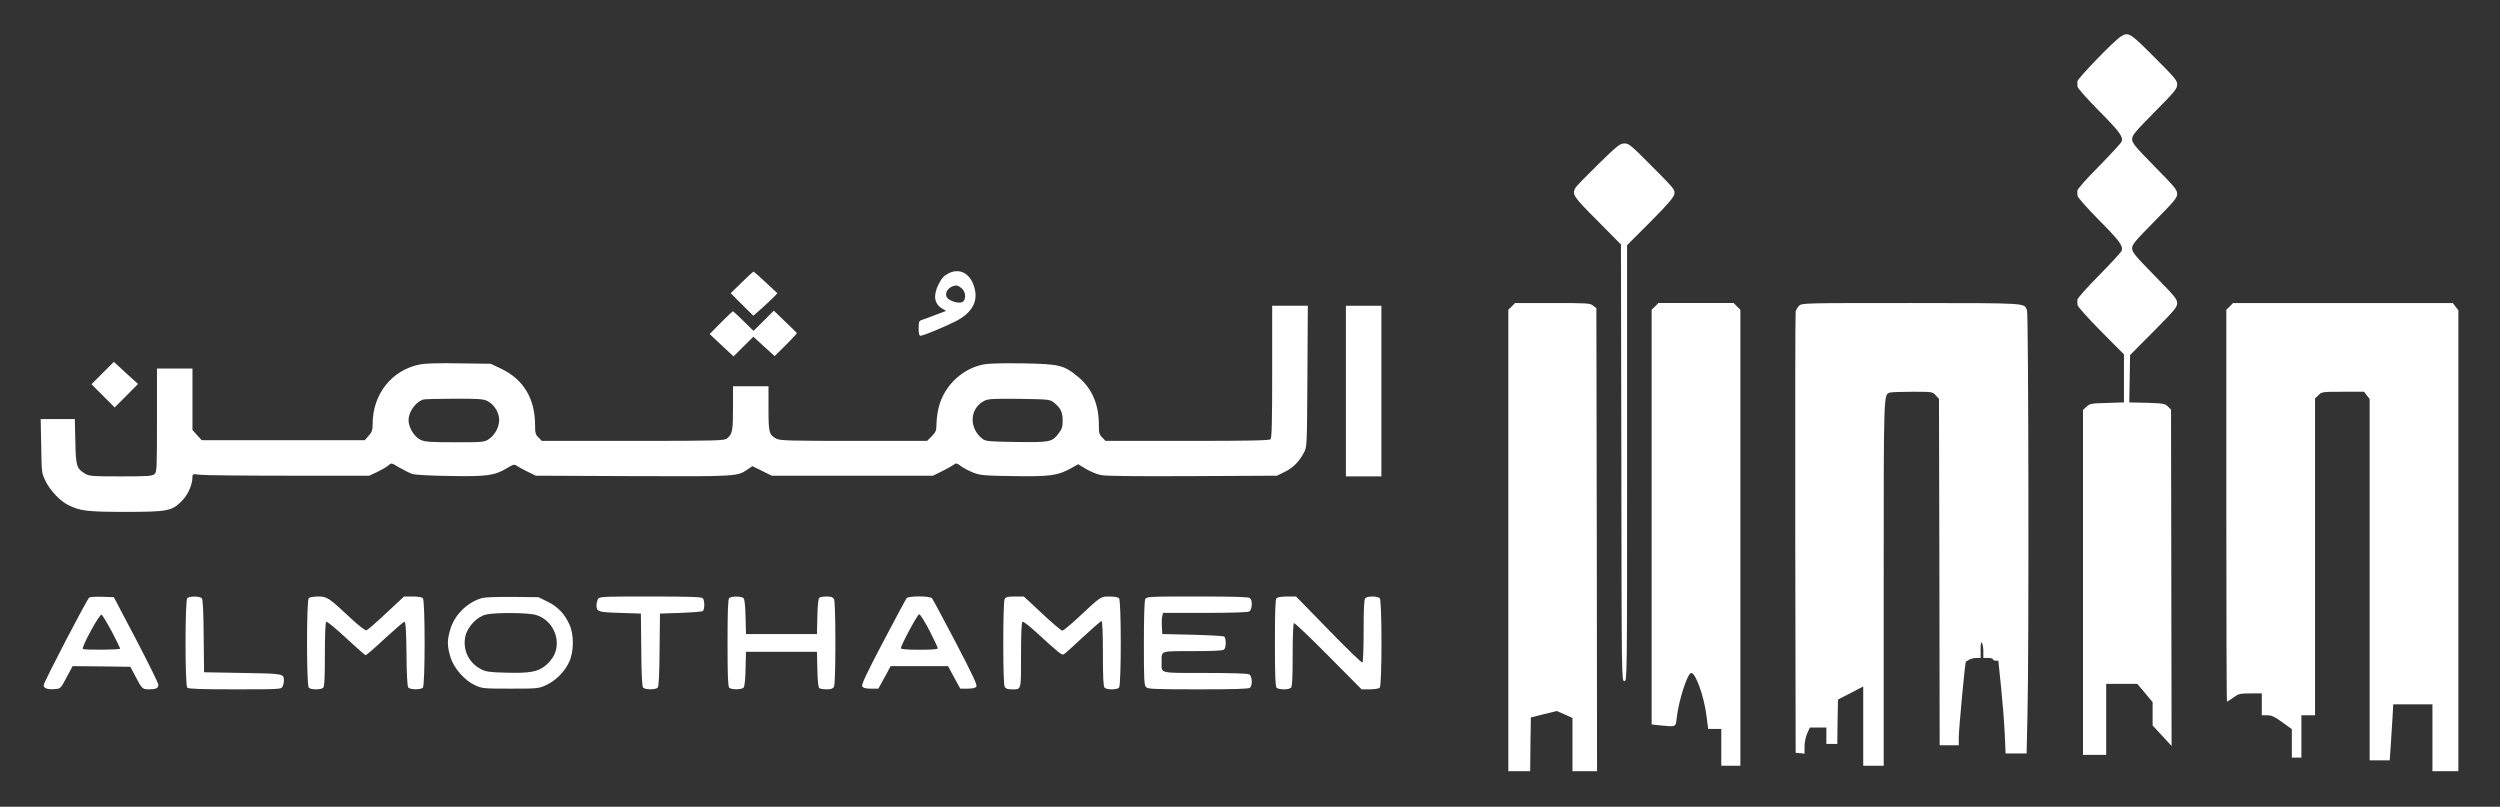
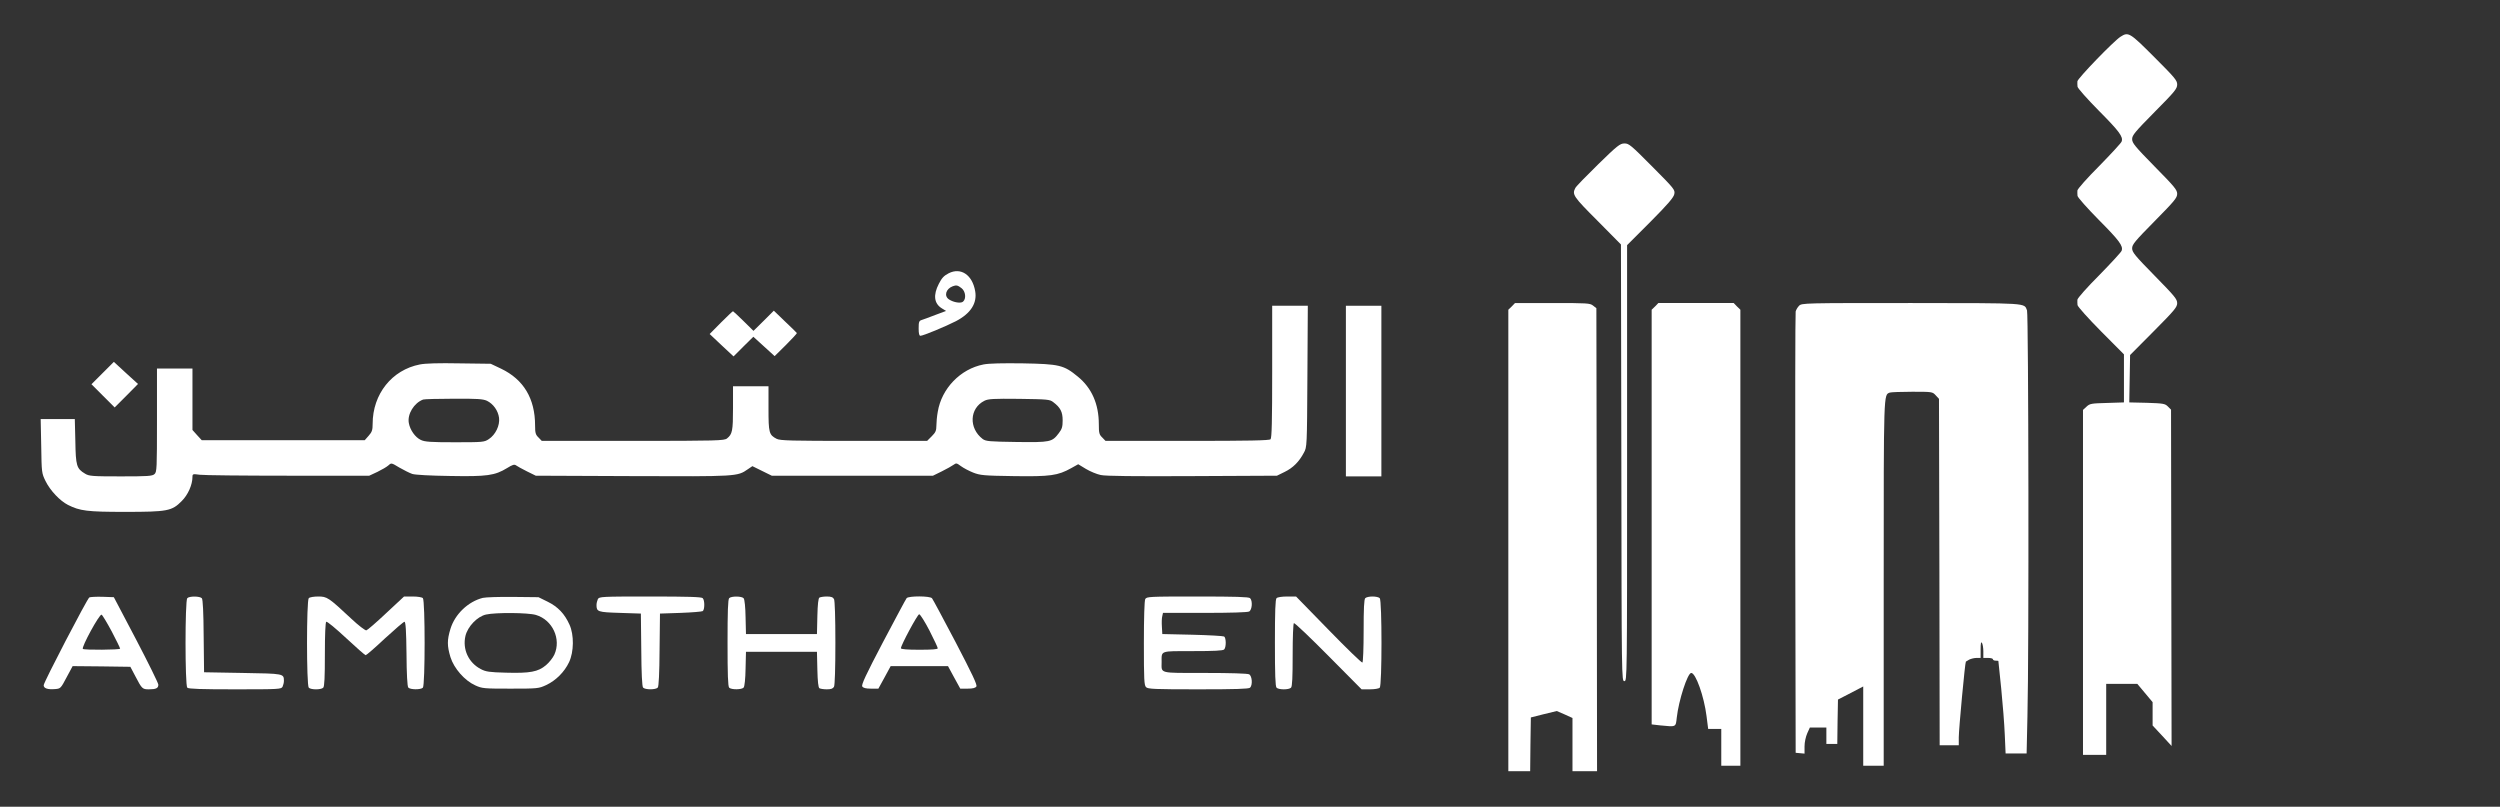
<svg xmlns="http://www.w3.org/2000/svg" width="2442" height="788" viewBox="0 0 2442 788" fill="none">
  <rect x="0" y="0" width="2442" height="788" fill="#333333" stroke="none" />
  <path d="M2071.33 35.869C2064.93 39.869 2029.33 76.669 2029.2 79.469C2029.07 80.803 2029.2 83.203 2029.33 84.669C2029.47 86.136 2038.8 96.669 2050 108.003C2070.13 128.269 2074.13 133.603 2072.4 138.269C2072 139.603 2062.13 150.269 2050.53 162.136C2038.8 173.869 2029.2 184.669 2029.2 186.136C2029.07 187.469 2029.2 189.869 2029.33 191.336C2029.47 192.803 2038.8 203.336 2050 214.669C2070.13 234.936 2074.13 240.269 2072.4 244.936C2072 246.269 2062.13 256.936 2050.53 268.803C2038.8 280.536 2029.2 291.336 2029.2 292.803C2029.07 294.136 2029.2 296.536 2029.33 298.003C2029.47 299.469 2039.73 310.936 2052.13 323.469L2074.67 346.136V369.603V393.069L2058.13 393.603C2042.67 394.003 2041.33 394.269 2038.13 397.203L2034.67 400.403V568.936V737.336H2046H2057.33V702.669V668.003H2072.53H2087.73L2095.2 676.936L2102.67 685.869V697.336V708.669L2112 718.669L2121.2 728.669L2120.93 564.403L2120.67 400.136L2117.6 397.069C2114.8 394.269 2113.2 394.003 2097.2 393.469L2079.87 393.069L2080.27 369.869L2080.67 346.803L2103.73 323.603C2124.13 303.069 2126.67 300.003 2126.67 296.136C2126.67 292.136 2124.13 289.203 2104.67 269.336C2085.33 249.603 2082.67 246.403 2082.67 242.536C2082.67 238.803 2085.33 235.603 2104.67 216.003C2124.13 196.269 2126.67 193.203 2126.67 189.336C2126.67 185.469 2124.13 182.403 2104.67 162.669C2085.33 142.936 2082.67 139.736 2082.67 135.869C2082.67 132.136 2085.33 128.936 2104.67 109.336C2124.4 89.469 2126.67 86.669 2126.67 82.536C2126.67 78.536 2124.4 75.869 2104.27 55.736C2080.27 31.736 2079.07 30.936 2071.33 35.869Z" fill="white" />
  <path d="M1561.2 160.403C1549.74 171.603 1539.6 182.003 1538.8 183.603C1535.47 190.003 1536.67 191.869 1560.4 215.603L1583.34 238.803L1583.74 452.003C1584 664.003 1584 665.336 1586.67 665.336C1589.34 665.336 1589.34 664.136 1589.34 452.403V239.469L1612 216.803C1629.34 199.336 1634.8 192.936 1635.47 189.603C1636.27 185.336 1635.6 184.536 1613.87 162.669C1593.07 141.736 1591.07 140.003 1586.67 140.136C1582.54 140.136 1579.87 142.136 1561.2 160.403Z" fill="white" />
  <path d="M926.669 266.933C922.003 269.333 919.869 271.6 917.069 277.2C911.336 288.267 912.403 296.533 920.003 301.2L924.136 303.733L913.736 307.6C908.003 309.867 902.003 312 900.403 312.533C897.736 313.333 897.336 314.4 897.336 320.8C897.336 325.867 897.869 328 899.069 328C901.736 328 923.603 318.933 933.736 313.733C948.269 306.133 954.669 296.133 952.536 284.267C949.736 268.4 938.536 260.933 926.669 266.933ZM939.203 281.467C943.203 284.533 944.003 291.867 940.669 294.667C938.536 296.533 931.603 295.467 927.069 292.533C921.869 289.2 923.869 282.133 930.669 279.6C934.136 278.267 935.603 278.667 939.203 281.467Z" fill="white" />
-   <path d="M724.534 275.873L713.734 286.406L724.801 297.473L735.868 308.406L744.934 300.406C749.868 295.873 755.201 290.94 756.668 289.34L759.334 286.406L748.001 275.873C741.868 270.006 736.401 265.34 736.001 265.34C735.601 265.34 730.401 270.14 724.534 275.873Z" fill="white" />
  <path d="M1476.67 299.336L1473.34 302.536V528.003V753.336H1484H1494.67L1494.94 727.069L1495.34 700.803L1508 697.603L1520.67 694.536L1528.4 697.869L1536 701.336V727.336V753.336H1548H1560L1559.74 527.203L1559.34 301.069L1556.14 298.536C1553.2 296.136 1550.54 296.003 1516.4 296.003H1479.87L1476.67 299.336Z" fill="white" />
  <path d="M1616.67 299.333L1613.34 302.533V505.067V707.6L1621.47 708.533C1637.6 710.133 1636.8 710.4 1637.87 700.933C1639.74 684.133 1648.4 657.333 1652 657.333C1656.4 657.333 1664.54 680.267 1666.94 699.467L1668.54 712H1674.94H1681.34V730V748H1690.67H1700V525.333V302.533L1696.67 299.333L1693.47 296H1656.67H1619.87L1616.67 299.333Z" fill="white" />
  <path d="M1757.33 298.667C1755.87 300.133 1754.4 302.667 1754 304.267C1753.6 306 1753.47 403.6 1753.6 521.333L1754 735.333L1758.4 735.733L1762.67 736.133V729.067C1762.67 724.933 1763.87 719.6 1765.33 716.267L1767.87 710.667H1776H1784V718.667V726.667H1789.33H1794.67L1794.93 704.933L1795.33 683.333L1807.73 676.933L1820 670.533V709.333V748H1830H1840V570C1840 380.267 1839.87 385.867 1846 383.467C1847.2 383.067 1857.07 382.667 1867.87 382.667C1887.33 382.667 1887.6 382.667 1890.8 386.133L1894 389.6L1894.4 558.8L1894.67 728H1904H1913.33V720.267C1913.33 712.4 1919.47 646.533 1920.27 646.267C1920.53 646.133 1922 645.2 1923.6 644.267C1925.33 643.467 1928.4 642.667 1930.67 642.667H1934.67V634.267C1934.67 628.4 1935.07 626.533 1936 628C1936.67 629.067 1937.33 632.8 1937.33 636.267V642.667H1942C1944.53 642.667 1946.67 643.2 1946.67 644C1946.67 644.667 1947.87 645.333 1949.33 645.333C1950.8 645.333 1952 645.467 1952 645.6C1952 645.867 1953.2 658 1954.8 672.667C1956.27 687.333 1957.87 707.6 1958.27 717.733L1959.07 736H1969.33H1979.6L1980.4 699.733C1982 638.667 1981.47 307.333 1980 303.2C1977.07 295.733 1982.4 296.133 1867.07 296C1762.27 296 1760 296 1757.33 298.667Z" fill="white" />
-   <path d="M2178 299.336L2174.67 302.536V494.003C2174.67 599.203 2174.93 685.336 2175.33 685.336C2175.73 685.336 2178.53 683.469 2181.6 681.336C2186.67 677.603 2188 677.336 2198.27 677.336H2209.33V688.003V698.669H2214.67C2218.93 698.669 2221.73 700.003 2229.33 705.469L2238.67 712.269V726.136V740.003H2243.33H2248V719.336V698.669H2254.67H2261.33V544.003V389.203L2264.67 386.003C2267.73 382.803 2268.4 382.669 2288.53 382.669H2309.2L2311.87 386.136L2314.67 389.736V566.136V742.669H2324.53H2334.27L2335.2 729.603C2335.6 722.536 2336.4 710.269 2336.93 702.269L2337.73 688.003H2356.8H2376V720.669V753.336H2388.67H2401.33V528.136V303.069L2398.53 299.469L2395.87 296.003H2288.53H2181.2L2178 299.336Z" fill="white" />
  <path d="M1242.67 363.067C1242.67 411.333 1242.27 427.867 1241.07 429.067C1239.87 430.267 1220 430.667 1159.73 430.667H1079.87L1076.67 427.333C1073.73 424.533 1073.33 422.933 1073.33 414.4C1073.33 394.667 1066.4 378.933 1052.8 367.867C1039.07 356.533 1034.67 355.6 999.334 354.933C979.334 354.667 966.001 354.933 960.668 356C938.134 360.4 919.734 379.467 916.001 402.267C915.201 406.533 914.668 412.667 914.668 415.733C914.668 420.667 913.868 422.4 910.134 426.133L905.601 430.667H834.134C773.201 430.667 762.001 430.4 758.668 428.667C751.201 424.8 750.668 422.8 750.668 399.067V377.333H733.334H716.001V398.8C716.001 420.933 715.334 424.133 710.134 428.267C707.601 430.4 700.668 430.667 618.268 430.667H529.201L526.001 427.333C523.201 424.667 522.668 422.933 522.668 415.6C522.668 389.333 511.468 370.667 489.468 360.133L479.334 355.333L448.801 354.933C428.668 354.533 415.468 354.933 410.134 356C382.801 361.333 364.001 384.933 364.001 414C364.001 420.133 363.334 422 360.134 425.6L356.268 430H276.668H197.068L192.534 425.067L188.001 420V390V360H170.668H153.334V410.4C153.334 457.6 153.201 461.067 150.934 463.067C148.801 465.067 144.401 465.333 117.868 465.333C90.001 465.333 86.934 465.067 83.068 462.667C74.801 457.733 74.001 455.067 73.601 431.067L73.068 409.333H56.401H39.734L40.268 435.6C40.668 461.733 40.668 462.133 44.534 470C49.068 479.2 58.534 489.2 66.401 493.2C78.001 499.067 85.201 500 122.001 500C163.601 500 167.868 499.2 177.468 489.467C183.601 483.467 188.001 473.467 188.001 465.867C188.001 462.933 188.401 462.8 195.068 463.733C198.801 464.267 237.734 464.667 281.334 464.667H360.668L368.668 460.933C373.068 458.8 377.868 456 379.468 454.533C382.268 452 382.268 452 390.001 456.667C394.401 459.2 400.001 462 402.668 462.933C405.468 463.867 420.401 464.667 439.601 464.933C475.734 465.6 483.334 464.533 495.334 457.2C500.534 454 502.401 453.333 504.001 454.533C505.068 455.333 509.868 458 514.668 460.4L523.334 464.667L617.868 465.067C720.001 465.467 720.268 465.467 730.401 458.4L734.934 455.333L744.401 460L753.868 464.667H832.534H911.334L920.001 460.4C924.801 458 929.868 455.2 931.468 454C934.001 452.133 934.534 452.267 938.668 455.333C941.201 457.2 946.534 460 950.534 461.6C957.334 464.267 960.801 464.667 990.268 465.067C1026.13 465.6 1033.33 464.533 1046.27 457.333L1053.2 453.467L1060.67 458C1064.93 460.533 1071.33 463.2 1075.2 464C1079.87 465.067 1107.47 465.333 1164.67 465.067L1247.33 464.667L1254.93 460.933C1263.07 456.933 1268.93 451.067 1273.6 442.267C1276.67 436.667 1276.67 436.4 1277.07 367.6L1277.47 298.667H1260H1242.67V363.067ZM475.601 391.467C481.868 394.533 486.534 401.067 487.468 408.133C488.401 415.6 484.001 424.667 477.468 428.933C473.068 431.867 471.868 432 444.401 432C420.534 432 414.934 431.6 411.068 429.733C405.601 427.2 400.534 420 399.334 413.2C397.734 404.533 404.401 393.6 413.334 390.267C414.401 389.867 427.868 389.467 443.068 389.467C466.268 389.333 471.734 389.733 475.601 391.467ZM1028.8 392.8C1035.73 398 1038 402.267 1038 410.533C1038 416.933 1037.33 419.067 1034.27 423.067C1027.6 431.867 1026.13 432.133 992.934 431.733C966.001 431.333 963.068 431.067 959.868 428.8C946.134 418.267 946.934 398.8 961.601 391.467C965.334 389.6 970.268 389.333 995.601 389.6C1023.07 390 1025.47 390.133 1028.8 392.8Z" fill="white" />
  <path d="M1314.67 382.003V465.336H1332H1349.33V382.003V298.669H1332H1314.67V382.003Z" fill="white" />
  <path d="M704.266 315.066L693.199 326.266L704.799 337.199L716.533 348.133L726.133 338.533L735.866 328.933L746.266 338.399L756.666 347.866L767.733 336.933C773.733 330.933 778.533 325.733 778.399 325.333C778.133 324.933 773.066 319.866 766.933 314.133L755.866 303.466L745.999 313.333L735.999 323.199L726.266 313.599C720.933 308.399 716.266 303.999 715.999 303.999C715.599 303.999 710.266 309.066 704.266 315.066Z" fill="white" />
  <path d="M100.269 364.4L89.336 375.333L100.669 386.667L112.003 398L123.469 386.533L134.803 375.067L122.936 364.267L111.203 353.467L100.269 364.4Z" fill="white" />
  <path d="M87.201 583.603C84.935 585.336 42.668 666.403 42.668 669.336C42.668 672.403 46.535 673.736 54.135 673.069C59.068 672.669 59.468 672.269 65.068 661.603L70.935 650.669L99.068 650.936L127.335 651.336L132.268 660.669C138.535 672.669 139.068 673.336 145.335 673.336C152.401 673.336 154.668 672.269 154.668 668.803C154.668 667.336 144.801 647.336 132.935 624.669L111.201 583.336L100.001 582.936C93.735 582.803 88.001 583.069 87.201 583.603ZM109.068 616.669C113.601 625.336 117.335 632.936 117.335 633.603C117.335 634.803 82.268 635.069 80.935 633.869C79.335 632.269 97.068 599.736 99.201 600.403C100.001 600.669 104.401 608.003 109.068 616.669Z" fill="white" />
  <path d="M182.934 584.269C180.668 586.536 180.668 669.469 182.934 671.736C184.134 672.936 196.268 673.336 229.601 673.336C272.668 673.336 274.668 673.203 276.001 670.803C276.668 669.336 277.334 666.803 277.334 665.069C277.201 658.003 277.601 658.003 237.068 657.336L199.334 656.669L198.934 621.469C198.801 598.136 198.134 585.603 197.201 584.403C195.334 582.269 185.068 582.136 182.934 584.269Z" fill="white" />
  <path d="M301.602 584.269C299.336 586.536 299.336 669.469 301.602 671.736C303.736 673.869 313.602 673.869 315.736 671.736C316.936 670.536 317.336 661.469 317.336 639.203C317.336 619.469 317.869 607.869 318.669 607.336C319.469 606.803 328.136 614.003 338.002 623.203C347.869 632.403 356.536 640.003 357.202 640.003C357.869 640.003 366.402 632.669 376.002 623.603C385.736 614.669 394.269 607.336 395.069 607.336C396.269 607.336 396.802 616.003 397.069 638.536C397.202 658.803 397.869 670.403 398.802 671.603C400.669 673.736 410.936 673.869 413.069 671.736C415.336 669.469 415.336 586.536 413.069 584.269C412.136 583.336 407.869 582.669 403.069 582.669H394.669L377.202 598.936C367.602 608.003 358.936 615.469 357.869 615.736C356.802 616.003 350.136 610.936 343.202 604.403C320.802 583.469 319.469 582.669 310.802 582.669C306.669 582.669 302.536 583.336 301.602 584.269Z" fill="white" />
  <path d="M471.6 584.005C457.333 587.605 444.4 599.872 440 614.272C436.667 625.205 436.667 630.805 440 641.872C443.467 652.939 453.867 664.805 464.267 669.472C470.933 672.539 472.8 672.672 498.667 672.672C525.467 672.672 526.133 672.539 533.467 669.205C543.067 664.672 551.333 656.405 555.867 646.805C560.667 636.672 560.8 620.005 556.267 610.139C551.467 599.472 544.933 592.672 534.933 587.739L526 583.339L501.333 583.072C487.733 582.939 474.4 583.339 471.6 584.005ZM523.467 600.672C539.733 605.472 548.4 624.272 541.467 639.472C540.133 642.405 536.533 647.072 533.333 649.739C525.6 656.272 517.733 657.739 494.133 657.072C478.133 656.672 474.533 656.139 469.733 653.605C457.6 647.339 451.6 634.139 454.667 621.072C456.933 611.872 466.267 602.139 474.8 600.272C484.4 598.139 515.867 598.405 523.467 600.672Z" fill="white" />
  <path d="M584.001 585.205C583.335 586.671 582.668 589.205 582.668 590.938C582.668 597.605 583.868 598.005 605.601 598.671L626.001 599.338L626.401 634.538C626.535 657.871 627.201 670.405 628.135 671.605C630.135 673.871 640.535 673.871 642.535 671.605C643.468 670.405 644.135 657.871 644.268 634.538L644.668 599.338L664.668 598.671C675.735 598.271 685.468 597.471 686.401 596.938C688.401 595.605 688.535 586.405 686.401 584.271C685.201 583.071 672.001 582.671 635.068 582.671C587.335 582.671 585.335 582.805 584.001 585.205Z" fill="white" />
  <path d="M712.268 584.269C711.068 585.469 710.668 597.069 710.668 628.003C710.668 658.936 711.068 670.536 712.268 671.736C714.401 673.869 724.668 673.736 726.401 671.603C727.335 670.536 728.135 662.669 728.268 653.203L728.668 636.669H763.335H798.001L798.401 654.003C798.668 665.736 799.335 671.603 800.401 672.269C801.335 672.803 804.535 673.336 807.601 673.336C811.868 673.336 813.601 672.669 814.668 670.803C815.468 669.203 816.001 653.203 816.001 628.003C816.001 602.803 815.468 586.803 814.668 585.203C813.601 583.336 811.868 582.669 807.601 582.669C804.535 582.669 801.335 583.203 800.401 583.736C799.335 584.403 798.668 590.269 798.401 602.003L798.001 619.336H763.335H728.668L728.268 602.803C728.135 593.336 727.335 585.469 726.401 584.403C724.668 582.269 714.401 582.136 712.268 584.269Z" fill="white" />
  <path d="M885.601 584.272C884.801 585.205 874.535 604.539 862.535 627.205C845.735 659.205 841.201 668.939 842.268 670.539C843.201 672.005 845.735 672.672 850.801 672.672H858.001L864.001 661.739L870.001 650.672H898.001H926.001L932.001 661.739L938.001 672.672H945.201C950.268 672.672 952.801 672.005 953.735 670.539C954.668 668.939 949.868 658.805 933.468 627.339C921.468 604.539 911.201 585.339 910.401 584.405C908.535 582.005 887.468 582.005 885.601 584.272ZM907.868 615.872C912.268 624.539 916.001 632.405 916.001 633.205C916.001 634.272 910.401 634.672 898.001 634.672C886.001 634.672 880.001 634.139 880.001 633.205C880.001 630.272 896.268 600.005 897.868 600.005C898.801 600.005 903.335 607.072 907.868 615.872Z" fill="white" />
-   <path d="M981.333 585.205C980.533 586.805 980 602.805 980 628.005C980 653.205 980.533 669.205 981.333 670.805C982.4 672.672 984.133 673.339 988 673.339C997.867 673.339 997.333 675.339 997.333 640.005C997.333 619.339 997.867 607.872 998.667 607.339C999.467 606.805 1005.2 611.205 1011.47 616.939C1034.53 638.139 1037.2 640.272 1039.2 639.072C1040.27 638.539 1048.67 630.939 1057.87 622.272C1067.07 613.739 1075.2 606.672 1076 606.672C1076.8 606.672 1077.33 618.005 1077.33 638.405C1077.33 661.339 1077.73 670.539 1078.93 671.739C1081.07 673.872 1090.93 673.872 1093.07 671.739C1095.33 669.472 1095.33 586.539 1093.07 584.272C1092.13 583.339 1088 582.672 1083.73 582.672C1075.07 582.672 1075.73 582.139 1052.8 603.605C1045.47 610.405 1038.67 616.005 1037.73 616.005C1036.67 616.005 1027.73 608.539 1018 599.339L1000.13 582.672H991.467C984.267 582.672 982.533 583.072 981.333 585.205Z" fill="white" />
  <path d="M1118.67 585.203C1117.87 586.803 1117.34 603.069 1117.34 628.536C1117.34 663.736 1117.6 669.469 1119.47 671.203C1121.2 673.069 1127.74 673.336 1170.54 673.336C1206.8 673.336 1219.87 672.936 1221.07 671.736C1223.74 669.069 1223.07 660.269 1220.14 658.669C1218.54 657.869 1202.4 657.336 1176.94 657.336C1131.2 657.336 1134.67 658.136 1134.67 646.669C1134.67 635.336 1132.67 636.003 1165.2 636.003C1185.87 636.003 1194.54 635.603 1195.74 634.403C1197.87 632.269 1197.74 623.069 1195.74 621.736C1194.8 621.203 1180.8 620.403 1164.67 620.003L1135.34 619.336L1134.94 612.136C1134.67 608.136 1134.8 603.469 1135.34 601.736L1136 598.669H1176.8C1202.27 598.669 1218.54 598.136 1220.14 597.336C1223.07 595.736 1223.74 586.936 1221.07 584.269C1219.87 583.069 1206.67 582.669 1169.74 582.669C1122 582.669 1120 582.803 1118.67 585.203Z" fill="white" />
  <path d="M1246.94 584.269C1245.74 585.469 1245.34 597.069 1245.34 628.003C1245.34 658.936 1245.74 670.536 1246.94 671.736C1249.07 673.869 1258.94 673.869 1261.07 671.736C1262.27 670.536 1262.67 661.603 1262.67 639.869C1262.67 622.136 1263.2 609.203 1263.87 608.669C1264.67 608.269 1279.74 622.669 1297.6 640.669L1330 673.336H1338.14C1342.54 673.336 1346.8 672.669 1347.74 671.736C1350 669.469 1350 586.536 1347.74 584.269C1346.8 583.336 1343.74 582.669 1340.67 582.669C1337.6 582.669 1334.54 583.336 1333.6 584.269C1332.4 585.469 1332 594.403 1332 616.136C1332 632.803 1331.47 646.803 1330.8 647.203C1330.14 647.603 1315.34 633.336 1297.87 615.336L1266 582.669H1257.34C1252.27 582.669 1247.87 583.336 1246.94 584.269Z" fill="white" />
</svg>